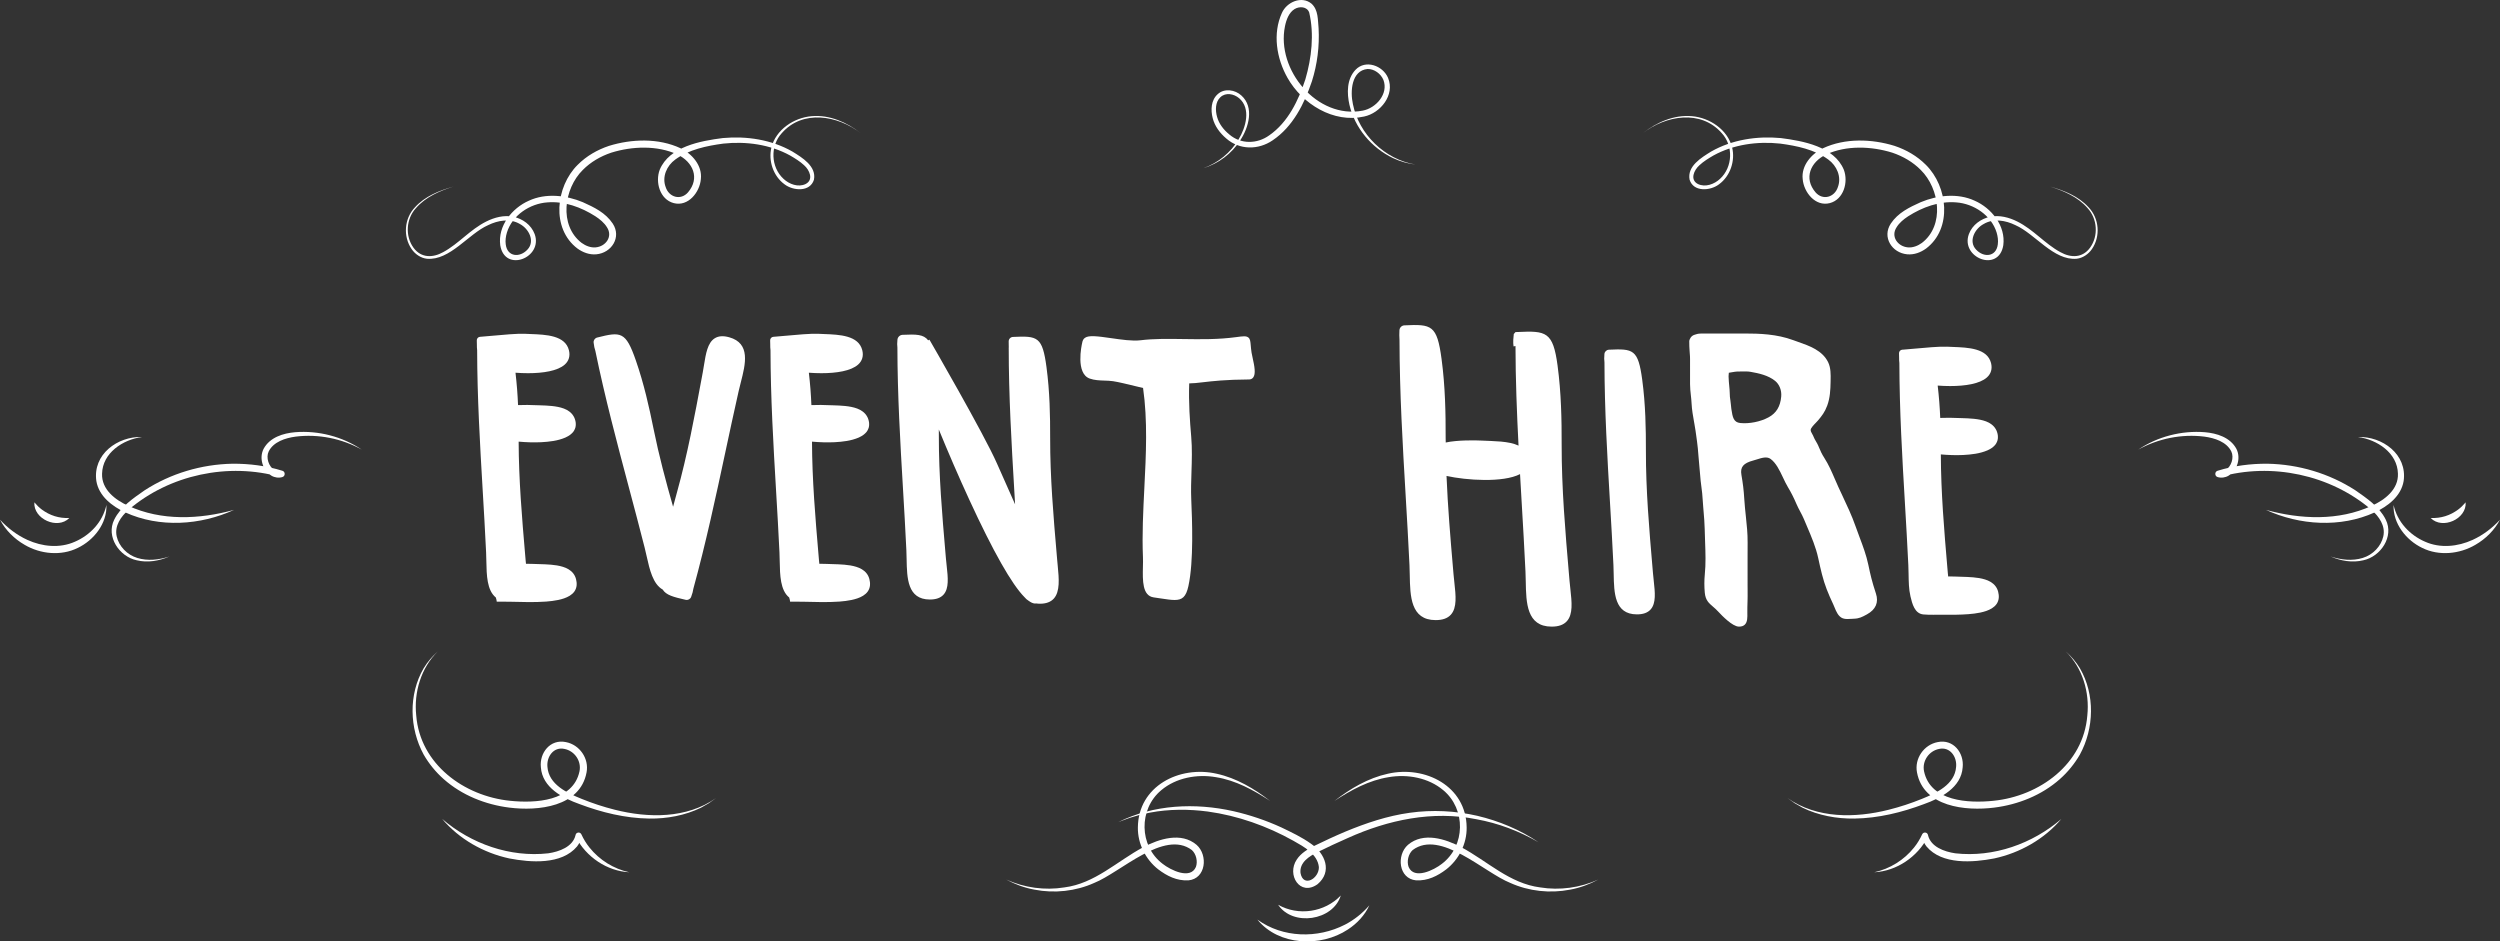
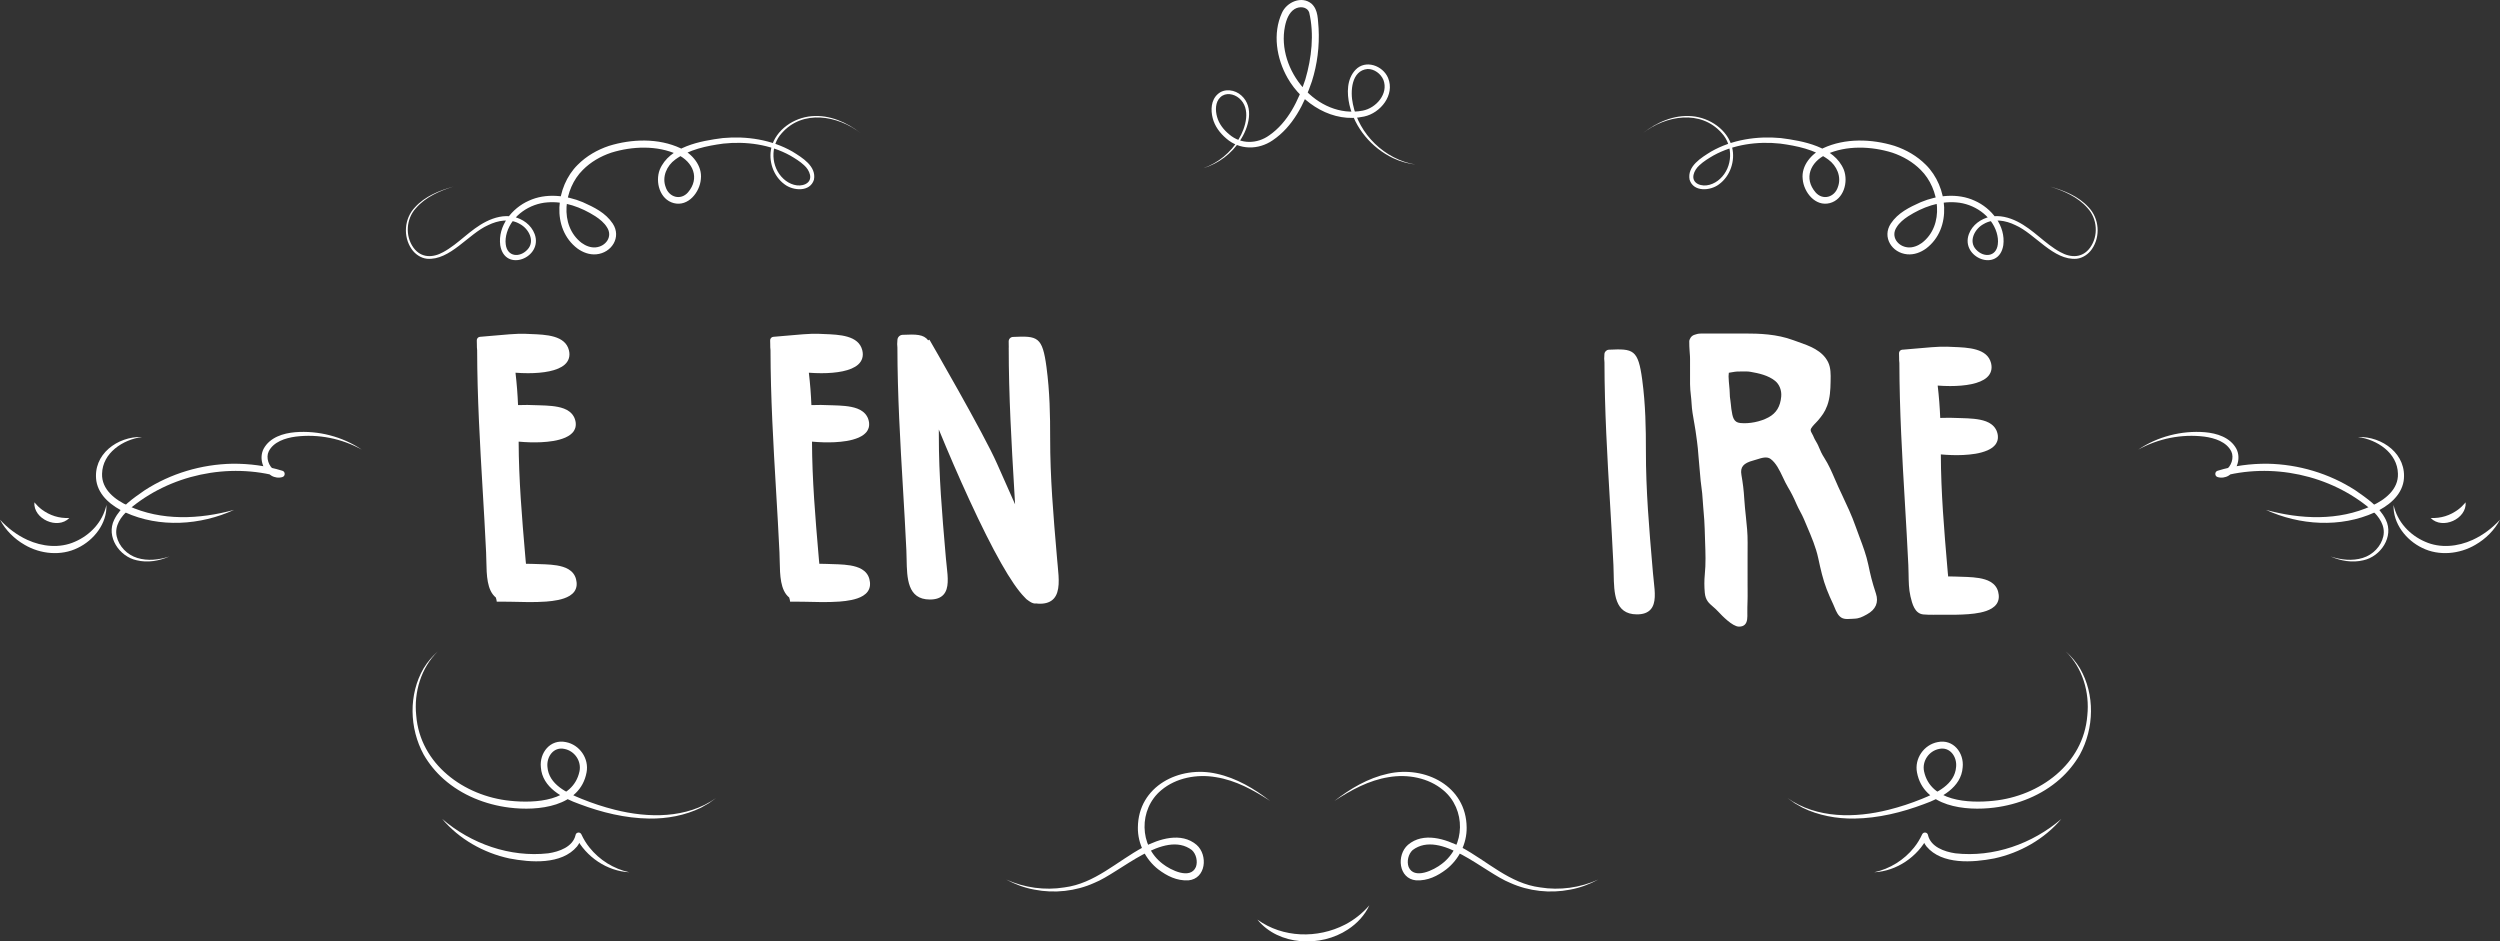
<svg xmlns="http://www.w3.org/2000/svg" version="1.1" id="Layer_1" x="0px" y="0px" viewBox="0 0 704.944 265.463" style="enable-background:new 0 0 704.944 265.463;" xml:space="preserve">
  <rect x="0" y="0" width="704.944" height="265.463" fill="#333333" stroke="none" />
  <style type="text/css">
	.st0{fill:#FFFFFF;}
</style>
  <g>
    <g>
-       <path class="st0" d="M205.617,95.103l-0.021-0.006c-1.693-0.468-3.029-0.367-4.084,0.308    c-1.99,1.274-2.483,4.327-3.004,7.561c-0.111,0.69-0.224,1.389-0.353,2.083l-0.308,1.654    c-1.965,10.573-3.998,21.507-6.96,32.148c-0.367,1.319-0.732,2.672-1.092,4.037    c-2.045-7.165-3.992-14.455-5.481-21.83c-1.245-6.164-2.715-12.784-5.021-19.424    c-2.85-8.205-4.202-8.146-10.911-6.451c-0.641,0.162-1.068,0.776-0.994,1.43    c0.109,0.964,0.273,1.743,0.486,2.317c2.708,13.162,6.123,25.997,9.428,38.415    c1.483,5.569,3.015,11.328,4.472,17.07c0.202,0.796,0.387,1.622,0.572,2.452    c0.837,3.745,1.765,7.835,4.52,9.381c0.959,1.547,2.967,2.091,6.484,2.89    c0.645,0.146,1.304-0.208,1.535-0.823c0.34-0.909,0.547-1.677,0.619-2.285    c3.556-12.958,6.335-25.946,9.023-38.512c1.205-5.636,2.452-11.464,3.758-17.242    c0.181-0.801,0.391-1.621,0.603-2.445C210.211,102.661,211.713,96.801,205.617,95.103z" />
      <path class="st0" d="M298.118,158.057l-0.147-1.706c-0.92-10.705-1.871-21.775-1.849-32.81    c0.012-6.289-0.104-13.069-1.037-20.036c-1.153-8.609-2.495-8.822-9.456-8.499    c-0.66,0.031-1.189,0.567-1.203,1.222c-0.007,0.341,0.002,0.702,0.012,1.063    c0.006,0.237,0.012,0.468,0.014,0.688h-0.016c0,13.637,0.792,27.095,1.558,40.11    c0.08,1.353,0.159,2.746,0.238,4.119c-0.867-1.972-1.753-3.961-2.637-5.944    c-0.853-1.911-1.687-3.779-2.469-5.564c-3.65-8.324-18.897-34.665-19.051-34.93l-0.342,0.198    c-1.307-1.717-3.398-1.734-7.238-1.556c-0.748,0.033-1.366,0.621-1.438,1.366    c-0.09,0.934-0.093,1.658-0.009,2.21c0.022,13.435,0.803,26.691,1.558,39.517    c0.339,5.756,0.689,11.708,0.969,17.629c0.039,0.82,0.055,1.666,0.07,2.517    c0.1,5.336,0.211,11.384,6.54,11.398h0.023c1.756,0,3.017-0.453,3.854-1.384    c1.579-1.758,1.24-4.834,0.883-8.089c-0.077-0.694-0.154-1.398-0.215-2.101l-0.147-1.706    c-0.92-10.705-1.871-21.775-1.849-32.811c0.001-0.605-0.008-1.235-0.01-1.85    c2.603,6.35,5.572,13.245,8.588,19.787c6.758,14.659,11.968,23.847,15.567,27.485    c0.334,0.412,0.732,0.764,1.2,1.049c0.6,0.434,1.151,0.697,1.637,0.741    c0.059,0.005,0.122,0.009,0.186,0.009c0.073,0,0.154-0.019,0.232-0.028    c0.352,0.051,0.727,0.081,1.129,0.082h0.02c1.693,0,2.991-0.484,3.858-1.436    c1.815-1.994,1.459-5.682,1.115-9.249C298.209,159.049,298.161,158.55,298.118,158.057z" />
      <path class="st0" d="M161.648,161.693c-0.737-0.959-1.83-1.521-2.918-1.86    c-1.098-0.343-2.229-0.503-3.353-0.603c-1.125-0.098-2.251-0.132-3.374-0.164    c-1.12-0.023-2.241-0.093-3.369-0.091c-0.106,0-0.212,0.004-0.318,0.004    c-0.03-0.29-0.063-0.578-0.089-0.869l-0.144-1.677c-0.895-10.412-1.803-21.167-1.836-31.902    c2.107,0.183,4.224,0.267,6.342,0.164c2.306-0.13,4.656-0.378,6.848-1.32    c0.536-0.258,1.076-0.53,1.539-0.936c0.249-0.177,0.442-0.427,0.653-0.65    c0.167-0.263,0.371-0.508,0.468-0.812c0.269-0.575,0.297-1.225,0.238-1.828    c-0.059-0.299-0.082-0.606-0.203-0.888c-0.099-0.288-0.189-0.579-0.363-0.835    c-0.597-1.08-1.659-1.803-2.753-2.214c-1.107-0.414-2.262-0.609-3.41-0.731    c-1.15-0.119-2.3-0.16-3.447-0.195c-1.147-0.024-2.289-0.09-3.441-0.1    c-0.88-0.004-1.761,0.012-2.641,0.044c-0.12-2.983-0.355-6.038-0.719-9.132    c1.162,0.086,2.354,0.137,3.535,0.137c4.25-0,8.354-0.635,10.36-2.434    c1.159-1.039,1.566-2.428,1.177-4.016c-1.037-4.225-6.438-4.428-10.78-4.591    c-0.557-0.021-1.102-0.041-1.624-0.069c-2.014-0.106-6.312,0.287-9.45,0.575    c-1.226,0.112-2.284,0.21-2.949,0.254v0.003c-0.083,0.004-0.157,0.006-0.241,0.01    c-0.265,0.012-0.518,0.133-0.694,0.33c-0.177,0.197-0.265,0.451-0.248,0.713    c0.022,0.353,0.023,0.734,0.024,1.109c0.002,0.587,0.004,1.142,0.075,1.612    c0.027,13.401,0.805,26.623,1.558,39.418c0.339,5.753,0.689,11.702,0.969,17.62    c0.039,0.82,0.055,1.667,0.07,2.517c0.072,3.901,0.163,8.171,2.672,10.198    c0.086,0.255,0.163,0.502,0.188,0.691l0.065,0.479l0.463-0.004    c0.996-0.009,1.996,0.005,2.997,0.024c0.054,0.001,0.1,0.01,0.155,0.01h0.022    c0.039,0,0.071-0.007,0.11-0.007c3.38,0.067,6.789,0.207,10.202-0.044    c1.13-0.087,2.262-0.219,3.384-0.455c1.117-0.24,2.242-0.573,3.256-1.195    c0.503-0.314,0.971-0.714,1.325-1.217c0.351-0.505,0.561-1.106,0.616-1.709    c0.05-0.604-0.022-1.201-0.172-1.766C162.277,162.716,162.014,162.164,161.648,161.693z" />
      <path class="st0" d="M244.369,161.693c-0.737-0.959-1.83-1.521-2.918-1.86    c-1.098-0.343-2.229-0.503-3.353-0.603c-1.125-0.098-2.251-0.132-3.374-0.164    c-1.12-0.023-2.241-0.093-3.369-0.091c-0.106,0-0.212,0.004-0.318,0.004    c-0.03-0.29-0.063-0.578-0.089-0.869l-0.144-1.677c-0.895-10.412-1.803-21.167-1.836-31.902    c2.107,0.183,4.224,0.267,6.342,0.164c2.306-0.13,4.656-0.378,6.848-1.32    c0.536-0.258,1.076-0.53,1.539-0.936c0.249-0.177,0.442-0.427,0.653-0.65    c0.167-0.263,0.371-0.508,0.468-0.812c0.269-0.575,0.297-1.225,0.238-1.828    c-0.059-0.299-0.082-0.606-0.203-0.888c-0.099-0.288-0.189-0.579-0.363-0.835    c-0.597-1.08-1.659-1.803-2.753-2.214c-1.107-0.414-2.262-0.609-3.41-0.731    c-1.15-0.119-2.3-0.16-3.447-0.195c-1.147-0.024-2.289-0.09-3.441-0.1    c-0.88-0.004-1.761,0.012-2.641,0.044c-0.12-2.983-0.355-6.038-0.719-9.132    c1.162,0.086,2.354,0.137,3.535,0.137c4.25-0,8.354-0.635,10.36-2.434    c1.159-1.039,1.566-2.428,1.177-4.016c-1.037-4.225-6.438-4.428-10.78-4.591    c-0.557-0.021-1.102-0.041-1.624-0.069c-2.014-0.106-6.312,0.287-9.45,0.575    c-1.226,0.112-2.284,0.21-2.949,0.254v0.003c-0.083,0.004-0.157,0.006-0.241,0.01    c-0.265,0.012-0.518,0.133-0.694,0.33c-0.177,0.197-0.265,0.451-0.248,0.713    c0.022,0.353,0.023,0.734,0.024,1.109c0.002,0.587,0.004,1.142,0.075,1.612    c0.027,13.401,0.805,26.623,1.558,39.418c0.339,5.753,0.689,11.702,0.969,17.62    c0.039,0.82,0.055,1.667,0.07,2.517c0.072,3.901,0.163,8.171,2.672,10.198    c0.086,0.255,0.163,0.502,0.188,0.691l0.065,0.479l0.463-0.004    c0.996-0.009,1.996,0.005,2.997,0.024c0.054,0.001,0.1,0.01,0.155,0.01h0.022    c0.039,0,0.071-0.007,0.11-0.007c3.38,0.067,6.789,0.207,10.202-0.044    c1.13-0.087,2.262-0.219,3.384-0.455c1.117-0.24,2.242-0.573,3.256-1.195    c0.503-0.314,0.971-0.714,1.325-1.217c0.351-0.505,0.561-1.106,0.616-1.709    c0.05-0.604-0.022-1.201-0.172-1.766C244.999,162.716,244.736,162.164,244.369,161.693z" />
-       <path class="st0" d="M352.907,99.404c-0.121-0.816-0.179-1.484-0.226-2.021    c-0.098-1.124-0.157-1.801-0.68-2.219c-0.607-0.485-1.547-0.357-3.422-0.102    c-5.079,0.691-10.059,0.616-14.871,0.544c-4.283-0.063-8.326-0.125-12.167,0.348    c-2.192,0.269-5.388-0.191-8.21-0.599c-3.864-0.558-6.303-0.864-7.365-0.112    c-0.515,0.293-0.745,0.916-0.834,1.522c-0.142,0.611-1.884,8.555,2.153,9.988    c1.337,0.474,2.748,0.52,4.113,0.564c0.821,0.026,1.67,0.053,2.473,0.176    c1.554,0.239,4.028,0.842,6.211,1.374c0.82,0.199,1.589,0.387,2.236,0.537    c1.323,9.175,0.835,18.833,0.362,28.177c-0.326,6.465-0.665,13.152-0.393,19.579    c0.034,0.806,0.013,1.724-0.009,2.696c-0.087,3.816-0.186,8.14,3.032,8.595    c0.732,0.103,1.403,0.205,2.017,0.299c1.59,0.241,2.859,0.434,3.883,0.434    c2.158,0,3.223-0.857,3.894-3.925c1.538-7.034,1.042-18.768,0.804-24.407    c-0.111-2.623-0.024-5.251,0.061-7.791c0.107-3.239,0.218-6.589-0.078-9.984    c-0.367-4.216-0.757-9.688-0.558-14.97l0.011,0.001c1.101-0.001,2.262-0.136,3.781-0.313    c2.753-0.321,6.522-0.76,13.099-0.796c0.466-0.003,0.856-0.185,1.129-0.529    c0.797-0.999,0.401-3.15-0.157-5.65C353.069,100.248,352.958,99.754,352.907,99.404z" />
      <path class="st0" d="M466.107,161.663l-0.144-1.676c-0.921-10.715-1.874-21.795-1.853-32.841    c0.012-6.289-0.104-13.069-1.037-20.035c-1.153-8.61-2.489-8.822-9.401-8.502    c-0.66,0.031-1.202,0.547-1.261,1.202c-0.085,0.967-0.081,1.762,0.013,2.368    c0.022,13.437,0.803,26.695,1.558,39.524c0.339,5.753,0.689,11.703,0.969,17.62    c0.039,0.82,0.055,1.666,0.07,2.517c0.099,5.336,0.211,11.385,6.54,11.398h0.022    c1.756,0,3.017-0.453,3.854-1.384c1.579-1.758,1.241-4.832,0.882-8.088    C466.244,163.071,466.167,162.366,466.107,161.663z" />
      <path class="st0" d="M562.657,165.257c-0.736-0.958-1.828-1.52-2.915-1.858    c-1.097-0.342-2.226-0.502-3.349-0.602c-1.124-0.099-2.249-0.132-3.37-0.164    c-1.119-0.023-2.239-0.093-3.366-0.091c-0.106,0-0.211,0.003-0.317,0.004    c-0.029-0.289-0.063-0.577-0.089-0.868l-0.144-1.675c-0.894-10.401-1.802-21.144-1.833-31.867    c2.105,0.183,4.219,0.267,6.335,0.163c2.303-0.13,4.65-0.377,6.84-1.318    c0.535-0.258,1.075-0.53,1.537-0.934c0.249-0.177,0.442-0.427,0.653-0.65    c0.166-0.263,0.371-0.508,0.467-0.811c0.269-0.575,0.297-1.224,0.237-1.826    c-0.059-0.298-0.081-0.605-0.202-0.886c-0.099-0.288-0.189-0.578-0.362-0.834    c-0.596-1.079-1.658-1.802-2.75-2.213c-1.105-0.413-2.26-0.608-3.407-0.73    c-1.148-0.119-2.298-0.16-3.443-0.195c-1.145-0.025-2.286-0.09-3.437-0.099    c-0.879-0.004-1.759,0.011-2.639,0.044c-0.12-2.98-0.355-6.032-0.718-9.122    c1.161,0.086,2.351,0.137,3.531,0.137c4.246-0.001,8.344-0.634,10.348-2.431    c1.158-1.038,1.565-2.426,1.176-4.012c-1.035-4.22-6.431-4.423-10.768-4.586    c-0.556-0.02-1.101-0.041-1.622-0.069c-2.012-0.106-6.305,0.286-9.439,0.575    c-1.224,0.112-2.282,0.209-2.946,0.256c-0.083,0.004-0.157,0.006-0.241,0.01    c-0.265,0.012-0.517,0.133-0.693,0.33c-0.177,0.197-0.264,0.45-0.248,0.712    c0.022,0.353,0.023,0.734,0.024,1.107c0.002,0.586,0.004,1.142,0.075,1.611    c0.026,13.386,0.804,26.594,1.556,39.374c0.339,5.747,0.689,11.689,0.968,17.599    c0.039,0.82,0.055,1.665,0.07,2.515c0.038,2.108,0.047,4.268,0.535,6.331    c0.48,2.029,1.165,4.843,3.624,5.076c1.817,0.173,3.747,0.052,5.576,0.078    c2.373,0.034,4.753,0.029,7.121-0.152c1.129-0.086,2.26-0.219,3.38-0.454    c1.116-0.239,2.239-0.572,3.252-1.194c0.503-0.313,0.97-0.713,1.324-1.216    c0.351-0.504,0.56-1.105,0.616-1.707c0.049-0.604-0.022-1.2-0.171-1.764    C563.286,166.279,563.023,165.727,562.657,165.257z" />
      <path class="st0" d="M528.974,167.377c-1.136-3.436-1.584-5.431-2.138-8.081    c-0.576-2.752-1.537-5.308-2.468-7.78c-0.376-0.997-0.764-2.028-1.125-3.067    c-1.027-2.951-2.408-5.886-3.744-8.724c-0.369-0.784-0.737-1.563-1.094-2.341    c-0.361-0.783-0.698-1.567-1.035-2.348c-0.848-1.969-1.724-4.005-2.947-5.913    c-0.749-1.168-1.024-1.819-1.524-2.999l-0.223-0.525c-0.135-0.316-0.358-0.698-0.595-1.104    c-0.253-0.433-0.54-0.924-0.641-1.224c-0.108-0.319-0.275-0.611-0.436-0.895    c-0.235-0.414-0.456-0.805-0.434-1.176c0.033-0.521,0.889-1.402,1.456-1.984    c0.238-0.245,0.456-0.47,0.615-0.659c1.091-1.296,1.915-2.354,2.592-4.178    c0.809-2.177,0.913-4.48,0.952-6.651l0.008-0.407c0.035-1.688,0.075-3.602-0.694-5.176    c-1.629-3.335-5.243-4.605-8.431-5.726c-0.475-0.167-0.943-0.331-1.393-0.498    c-4.664-1.735-9.567-1.881-13.795-1.881h-11.538c-0.412,0-1.328,0.013-1.716,0.122l-0.001-0.005    l-0.808,0.242c-0.473,0.142-0.874,0.449-1.13,0.865c-0.161,0.261-0.349,0.67-0.35,0.964    c-0.004,1.164,0.035,1.764,0.089,2.595l0.036,0.561c0.012,0.19,0.025,0.359,0.038,0.524    c0.034,0.438,0.063,0.816,0.057,1.439c-0.005,0.57-0.003,1.141-0,1.711l0.002,0.927    l-0,1.452l0,2.903c0.001,1.068,0.116,2.112,0.227,3.12    c0.082,0.744,0.167,1.514,0.202,2.275c0.084,1.796,0.403,3.579,0.712,5.301l0.091,0.507    c0.289,1.627,0.397,2.442,0.522,3.386c0.06,0.456,0.124,0.938,0.213,1.549    c0.185,1.267,0.284,2.535,0.399,4.004c0.086,1.095,0.182,2.337,0.331,3.789    c0.068,0.66,0.115,1.238,0.16,1.793c0.078,0.966,0.152,1.878,0.32,3.022    c0.232,1.58,0.3,2.564,0.393,3.925c0.036,0.533,0.077,1.124,0.133,1.83    c0.038,0.477,0.078,0.954,0.118,1.43c0.134,1.59,0.273,3.233,0.308,4.85    c0.027,1.241,0.07,2.423,0.11,3.567c0.121,3.354,0.225,6.25-0.086,9.356    c-0.158,1.59-0.158,3.35,0.002,5.089c0.195,2.118,1.154,2.94,2.263,3.891    c0.445,0.382,0.951,0.815,1.474,1.385c1.164,1.269,4.062,4.226,5.829,4.283l0.124,0.002    c0.684,0,1.224-0.19,1.605-0.567c0.754-0.743,0.73-2.02,0.704-3.371    c-0.009-0.474-0.018-0.966,0.004-1.447c0.057-1.218,0.061-1.87,0.064-2.446    c0.002-0.255,0.003-0.498,0.009-0.772c0.014-0.649,0.006-1.302-0.002-1.954    c-0.004-0.382-0.009-0.764-0.009-1.145l-0.001-7.376c-0.003-1.542-0.005-3.085,0.012-4.627    c0.028-2.508-0.242-5.019-0.502-7.447c-0.161-1.499-0.326-3.05-0.421-4.585    c-0.185-2.989-0.414-4.658-0.826-7.06c-0.378-2.201,0.539-3.301,3.383-4.055    c0.318-0.085,0.651-0.19,0.993-0.299c1.381-0.438,2.81-0.891,3.85-0.131    c1.554,1.137,2.555,3.251,3.522,5.294c0.45,0.951,0.875,1.849,1.346,2.627    c0.876,1.446,1.688,3.047,2.415,4.758c0.319,0.752,0.699,1.467,1.066,2.16    c0.391,0.737,0.761,1.434,1.068,2.176c0.288,0.697,0.585,1.393,0.883,2.092    c1.218,2.858,2.479,5.814,3.131,8.862c0.686,3.199,1.339,6.069,2.389,8.785    c0.507,1.312,1.142,2.771,1.886,4.338c0.111,0.234,0.219,0.5,0.332,0.779    c0.471,1.16,1.057,2.604,2.344,3.083c0.708,0.264,1.682,0.194,2.467,0.138    c0.227-0.017,0.441-0.032,0.625-0.036c1.518-0.041,2.368-0.505,3.545-1.146l0.152-0.083    c2.481-1.349,3.357-3.378,2.534-5.867V167.377z M498.683,117.684    c-2.291,1.236-5.425,1.863-7.976,1.598c-1.856-0.193-2.157-1.603-2.493-3.891l-0.022-0.151    c-0.069-0.465-0.096-0.814-0.122-1.15c-0.027-0.351-0.054-0.683-0.124-1.078    c-0.139-0.784-0.195-1.426-0.207-2.364c-0.006-0.493-0.063-1.082-0.128-1.763    c-0.079-0.823-0.167-1.751-0.196-2.783c0.007-0.258,0.03-0.474,0.049-0.65    c0.013-0.118,0.024-0.23,0.029-0.338c0.218-0.036,0.429-0.074,0.636-0.11    c0.717-0.128,1.416-0.253,2.209-0.245c0.302,0,0.601-0.004,0.901-0.01    c0.833-0.018,1.619-0.032,2.393,0.104c2.307,0.403,4.933,0.966,6.896,2.538    c1.228,0.983,1.893,2.682,1.736,4.432C502.012,114.64,500.874,116.502,498.683,117.684z" />
-       <path class="st0" d="M442.575,163.806l-0.163-1.901c-1.025-11.922-2.084-24.25-2.06-36.541    c0.014-7.005-0.118-14.557-1.156-22.314c-1.276-9.53-3.218-9.807-11.229-9.432l-0.626,0.018    l-0.488,0.552c-0.104,0.828-0.25,2.383-0.068,3.486l0.552-0.092    c0.017,9.467,0.385,18.836,0.856,28.072c-2.797-1.325-7.01-1.236-10.381-1.417    c-1.661-0.089-6.856-0.187-10.146,0.543c-0.002-0.419-0.024-0.838-0.023-1.257    c0.014-7.004-0.116-14.554-1.155-22.314c-1.284-9.587-2.773-9.825-10.483-9.467    c-0.75,0.035-1.35,0.629-1.394,1.383c-0.051,0.864-0.044,1.933,0.019,2.732    c0.03,14.914,0.897,29.629,1.735,43.868c0.378,6.411,0.768,13.04,1.079,19.634    c0.044,0.913,0.061,1.856,0.078,2.802c0.111,5.943,0.235,12.679,7.283,12.695h0.025    c1.956,0,3.361-0.505,4.293-1.542c1.758-1.958,1.381-5.383,0.983-9.009    c-0.085-0.772-0.172-1.557-0.239-2.34l-0.163-1.901c-0.728-8.467-1.456-17.142-1.817-25.859    c5.598,1.233,15.931,1.959,20.733-0.517c0.15,2.638,0.301,5.279,0.454,7.887    c0.378,6.407,0.768,13.034,1.079,19.623c0.043,0.914,0.061,1.856,0.078,2.802    c0.111,5.944,0.235,12.68,7.283,12.695h0.025c1.956,0,3.361-0.504,4.293-1.542    c1.758-1.958,1.381-5.382,0.983-9.008C442.729,165.372,442.642,164.588,442.575,163.806z" />
    </g>
    <g>
      <path class="st0" d="M339.371,47.408c4.11-1.465,7.669-4.393,9.896-8.128    c2.049-3.356,3.537-8.685,0.147-11.58c-1.475-1.258-3.799-1.708-5.289-0.289    c-1.464,1.358-1.457,3.712-0.936,5.548c0.542,1.999,1.895,3.684,3.473,4.973    c3.266,2.789,7.848,2.689,11.267,0.212c5.256-3.656,8.227-9.846,10.163-15.795    c1.751-5.985,2.515-12.742,1.075-18.816c-0.608-1.708-2.728-1.815-4.107-0.985    c-1.602,0.976-2.353,3.007-2.724,4.853c-2.525,12.292,9.092,26.266,21.908,23.799    c3.784-0.71,7.334-4.754,5.851-8.66c-0.723-1.753-2.603-3.136-4.484-3.085    c-4.559,0.441-4.908,6.353-4.121,9.897c1.665,8.431,8.921,15.577,17.609,17.04    c-2.181-0.252-4.321-0.88-6.32-1.819c-6.013-2.882-10.726-8.441-12.267-15.011    c-0.739-3.295-0.78-7.244,1.712-9.875c2.817-2.983,7.723-1.19,9.182,2.286    c1.986,4.77-2.105,9.896-6.755,10.887c-8.646,1.938-17.427-3.525-21.602-10.905    c-3.083-5.457-4.256-12.467-1.569-18.332c1.323-3.008,5.539-4.921,8.357-2.571    c1.938,1.774,1.734,4.545,1.978,6.914c0.274,5.043-0.36,10.143-1.885,14.955    c-2.147,6.342-5.356,12.802-11.068,16.646c-4.029,2.766-9.374,2.767-13.105-0.536    c-1.77-1.504-3.24-3.462-3.807-5.734c-0.585-2.267-0.483-5.048,1.411-6.738    c1.893-1.754,4.934-1.259,6.701,0.388c3.675,3.326,2.038,9.04-0.34,12.616    C347.329,43.32,343.572,46.138,339.371,47.408L339.371,47.408z" />
      <path class="st0" d="M602.933,126.788c5.438-3.685,12.212-5.434,18.776-4.915    c3.38,0.288,7.158,1.44,8.91,4.694c1.324,2.623,0.264,6.057-2.239,7.578    c-0.878,0.524-2.066,0.695-3.074,0.371c-0.855-0.254-0.846-1.533,0.01-1.773    c4.537-1.406,9.345-2.022,14.091-1.984c8.727,0.165,17.393,2.739,24.73,7.48    c3.253,2.274,6.779,4.61,8.599,8.295c2.371,4.795-1.438,10.4-6.319,11.449    c-3.105,0.761-6.357,0.182-9.232-1.062c2.938,0.957,6.151,1.313,9.046,0.403    c2.864-0.872,5.196-3.286,5.809-6.085c0.656-2.953-1.184-5.581-3.336-7.471    c-11.574-9.925-28.216-13.441-42.853-9.249c0-0,0.001-1.776,0.001-1.776    c0.556,0.181,1.118,0.114,1.651-0.176c1.68-0.947,2.511-3.563,1.678-5.264    c-1.351-2.736-4.703-3.792-7.604-4.188C615.172,122.327,608.589,123.642,602.933,126.788    L602.933,126.788z" />
      <path class="st0" d="M638.944,143.775c9.791,2.684,20.476,3.155,29.812-1.139    c3.746-1.681,7.573-4.652,7.407-9.054c-0.131-5.869-5.845-9.632-11.288-10.361    c6.912-0.234,13.968,4.902,12.9,12.407c-0.707,4.288-4.475,7.153-8.168,8.861    C659.969,148.889,648.412,148.124,638.944,143.775L638.944,143.775z" />
      <path class="st0" d="M674.936,142.401c1.077,4.792,4.546,8.472,8.879,10.35    c4.288,1.913,9.235,1.403,13.434-0.526c2.86-1.314,5.462-3.258,7.695-5.681    c-1.541,2.925-4.011,5.405-6.965,7.096c-4.454,2.619-10.266,3.192-14.965,0.863    C678.454,152.319,674.729,147.594,674.936,142.401L674.936,142.401z" />
      <path class="st0" d="M685.397,146.068c2.9,0.115,5.469-0.695,7.751-2.386    c0.731-0.549,1.406-1.196,2.106-2.036C695.598,146.348,688.681,149.442,685.397,146.068    L685.397,146.068z" />
      <path class="st0" d="M463.246,37.558c6.457-5.014,16.342-6.746,22.246-0.02    c3.33,3.586,3.107,9.593-0.477,12.886c-1.608,1.518-4.158,2.471-6.237,1.465    c-2.322-1.19-1.131-3.926,0.43-5.3c1.153-1.082,2.577-1.942,3.932-2.737    c5.7-3.138,12.416-4.045,18.839-3.361c4.699,0.637,9.691,1.658,13.551,4.493    c2.41,1.743,3.794,4.884,2.715,7.752c-0.932,2.923-4.276,3.848-6.306,1.499    c-3.4-3.968-1.445-8.567,2.989-10.671c5.683-2.635,12.779-2.348,18.666-0.511    c3.008,1.014,5.81,2.637,8.009,4.865c5.348,5.263,6.774,15.64,0.335,20.572    c-1.182,0.861-2.623,1.394-3.965,1.262c-2.847-0.25-4.916-3.065-3.162-5.694    c0.741-1.217,1.967-2.239,3.27-3.088c3.981-2.539,8.765-4.301,13.5-3.905    c4.972,0.342,9.946,3.654,11.427,8.516c0.315,1.059,0.488,2.261,0.326,3.339    c-0.434,3.545-3.972,3.783-6.105,1.473c-2.25-2.355-0.407-5.898,2.133-7.235    c2.75-1.634,6.177-1.031,8.952,0.333c5.554,2.452,10.753,10.03,17.259,9.471    c1.749-0.195,3.332-1.306,4.311-2.735c2.462-3.581,2.058-8.649-0.952-11.776    c-2.825-3.128-6.901-4.725-10.844-5.845c3.909,1.24,7.846,2.942,10.566,6.086    c2.777,3.003,3.098,7.844,0.696,11.154c-2.128,2.923-5.407,2.915-8.384,1.248    c-4.398-2.388-7.559-6.348-12.145-8.634c-2.293-1.15-4.991-1.865-7.59-1.351    c-2.636,0.56-5.068,2.274-6.05,4.902c-2.44,6.669,8.437,10.995,9.706,3.143    c0.712-5.447-3.293-10.457-8.082-12.561c-4.794-2.21-10.482-1.546-15.195,0.419    c-3.2,1.441-6.405,2.972-8.444,6.033c-2.532,3.834,0.322,8.278,4.62,8.667    c1.985,0.186,3.838-0.557,5.319-1.62c7.477-5.638,6.147-17.485-0.048-23.607    c-2.468-2.488-5.56-4.254-8.822-5.344c-6.408-1.986-13.978-2.242-20.188,0.664    c-3.225,1.538-6.177,4.876-5.728,8.702c0.298,3.695,3.561,7.829,7.635,6.773    c3.934-1.027,5.287-5.937,3.961-9.421c-2.71-6.535-11.524-8.127-17.775-8.924    c-6.716-0.619-13.71,0.43-19.626,3.797c-2.762,1.711-6.841,4.143-6.082,7.961    c1.105,3.518,5.847,3.138,8.266,1.301c3.207-2.322,4.644-6.644,3.723-10.418    c-1.287-5.034-6.331-8.39-11.339-8.813C472.044,32.314,467.106,34.486,463.246,37.558L463.246,37.558z    " />
      <path class="st0" d="M376.28,225.848c4.471-3.476,9.478-6.455,15.088-7.679    c10.478-2.375,22.117,3.478,22.195,15.187c0.058,4.544-2.178,8.996-5.74,11.779    c-2.461,1.869-5.245,3.274-8.502,3.106c-4.985-0.454-5.593-7.131-2.313-10.013    c4.35-3.699,10.552-1.689,15.025,0.653c7.409,3.965,13.65,10.256,22.275,11.351    c5.482,0.89,11.248,0.105,16.393-2.225c-2.489,1.353-5.185,2.348-7.982,2.857    c-5.617,1.1-11.618,0.462-16.852-1.9c-7.388-2.938-19.705-15.137-27.521-9.272    c-1.25,1.133-1.705,3.226-1.151,4.762c1.551,3.671,7.157,0.888,9.39-0.877    c6.671-5.061,6.789-15.429,0.383-20.758c-4.175-3.514-10.077-4.593-15.415-3.671    C386.01,220.028,380.939,222.782,376.28,225.848L376.28,225.848z" />
      <path class="st0" d="M358.138,225.848c-4.658-3.066-9.73-5.821-15.273-6.702    c-5.337-0.922-11.241,0.156-15.415,3.671c-6.407,5.333-6.287,15.696,0.383,20.758    c2.24,1.769,7.834,4.547,9.39,0.878c0.553-1.536,0.098-3.628-1.151-4.762    c-7.817-5.863-20.118,6.324-27.521,9.271c-5.234,2.363-11.235,3-16.852,1.901    c-2.797-0.509-5.493-1.503-7.982-2.857c5.145,2.33,10.911,3.115,16.393,2.226    c8.628-1.097,14.864-7.385,22.275-11.351c4.471-2.341,10.677-4.352,15.025-0.652    c3.276,2.879,2.676,9.561-2.313,10.013c-3.255,0.169-6.041-1.238-8.502-3.106    c-3.562-2.784-5.798-7.235-5.74-11.78c0.074-11.705,11.723-17.565,22.195-15.187    C348.66,219.393,353.667,222.373,358.138,225.848L358.138,225.848z" />
-       <path class="st0" d="M315.325,231.827c9.975-4.998,21.702-5.509,32.47-3.092    c4.648,1.062,9.192,2.598,13.528,4.582c2.91,1.401,5.753,2.732,8.415,4.641    c3.918,2.711,6.042,7.816,1.756,11.388c-4.923,3.485-8.755-2.668-5.832-6.984    c1.189-1.823,3.235-3.007,5.013-3.884c2.851-1.386,5.701-2.721,8.623-3.951    c5.839-2.426,11.924-4.479,18.257-5.348c6.325-0.888,12.786-0.563,18.97,0.848    c6.169,1.457,12.103,3.929,17.307,7.474c-5.442-3.148-11.375-5.388-17.511-6.494    c-12.357-2.497-24.921,0.175-36.266,5.297c-2.854,1.248-5.699,2.575-8.49,3.957    c-2.438,1.215-5.165,2.919-4.851,5.912c0.773,4.22,5.268,1.545,5.181-1.679    c-0.385-3.672-4.216-5.731-7.197-7.418c-7.442-4.156-15.653-7.07-24.105-8.237    c-5.355-0.707-10.967-0.71-16.28,0.295l-2.292,0.496c-1.122,0.247-2.274,0.671-3.388,0.963    C317.682,230.896,316.238,231.505,315.325,231.827L315.325,231.827z" />
      <path class="st0" d="M504.038,225.036c8.282,5.822,19.091,5.681,28.546,3.292    c3.188-0.801,6.319-1.83,9.364-3.07c4.109-1.66,9.277-4.049,9.63-9.02    c0.288-2.877-1.752-5.739-4.802-5.057c-2.842,0.561-4.833,3.396-4.236,6.315    c1.802,8.503,12.507,9.043,19.572,8.308c12.997-1.313,25.393-10.345,26.466-24.062    c0.682-6.517-1.328-13.396-6.086-18.065c1.549,1.393,2.936,2.99,4.008,4.78    c4.275,7.368,4.026,16.893-0.021,24.318c-1.488,2.584-3.413,4.947-5.648,6.918    c-5.128,4.545-11.735,7.181-18.491,8.031c-8.084,1.028-19.976-0.184-21.79-9.915    c-0.758-3.899,1.937-7.823,5.847-8.558c4.402-0.918,7.476,3.053,7.032,7.124    c-0.402,5.704-6.157,8.676-10.9,10.36c-6.27,2.367-12.9,3.983-19.64,4.082    c-5.025,0.072-10.117-0.868-14.645-3.082c-0,0-2.172-1.246-2.172-1.246L504.038,225.036    L504.038,225.036z" />
      <path class="st0" d="M528.486,245.961c4.413-0.955,8.435-3.46,11.235-6.974    c0.921-1.147,1.685-2.407,2.289-3.728c0.198-0.434,0.711-0.625,1.145-0.427    c0.271,0.124,0.445,0.368,0.494,0.642c0.773,3.323,4.59,4.683,7.703,5.144    c10.763,1.207,21.757-2.678,29.911-9.702c-4.783,5.688-11.669,9.584-18.932,11.146    c-6.004,1.152-14.724,1.845-19.107-3.384c-0.644-0.83-1.098-1.835-1.285-2.875l1.638,0.215    C540.698,241.621,534.794,245.645,528.486,245.961L528.486,245.961z" />
      <path class="st0" d="M102.011,126.788c-5.438-3.685-12.212-5.434-18.776-4.915    c-3.38,0.288-7.158,1.44-8.91,4.694c-1.324,2.623-0.264,6.057,2.239,7.578    c0.878,0.524,2.066,0.695,3.074,0.371c0.855-0.254,0.846-1.533-0.01-1.773    c-4.537-1.406-9.345-2.022-14.091-1.984c-8.727,0.165-17.393,2.739-24.73,7.48    c-3.253,2.274-6.779,4.61-8.599,8.295c-2.371,4.795,1.438,10.4,6.319,11.449    c3.105,0.761,6.357,0.182,9.232-1.062c-2.938,0.957-6.151,1.313-9.046,0.403    c-2.864-0.872-5.196-3.286-5.809-6.085c-0.656-2.953,1.184-5.581,3.336-7.471    c11.574-9.925,28.216-13.441,42.853-9.249c0-0-0.001-1.776-0.001-1.776    c-0.556,0.181-1.118,0.114-1.651-0.176c-1.68-0.947-2.511-3.563-1.678-5.264    c1.351-2.736,4.703-3.792,7.604-4.188C89.772,122.327,96.355,123.642,102.011,126.788    L102.011,126.788z" />
      <path class="st0" d="M66,143.775c-9.791,2.684-20.476,3.155-29.812-1.139    c-3.746-1.681-7.573-4.652-7.407-9.054c0.131-5.869,5.845-9.632,11.288-10.361    c-6.912-0.234-13.968,4.902-12.9,12.407c0.707,4.288,4.475,7.153,8.168,8.861    C44.975,148.889,56.532,148.124,66,143.775L66,143.775z" />
      <path class="st0" d="M30.008,142.401c-1.077,4.792-4.546,8.472-8.879,10.35    c-4.288,1.913-9.235,1.403-13.434-0.526C4.835,150.912,2.232,148.967,0,146.544    c1.541,2.925,4.011,5.405,6.965,7.096c4.454,2.619,10.266,3.192,14.965,0.863    C26.49,152.319,30.215,147.594,30.008,142.401L30.008,142.401z" />
      <path class="st0" d="M19.547,146.068c-2.9,0.115-5.469-0.695-7.751-2.386    c-0.731-0.549-1.406-1.196-2.106-2.036C9.346,146.348,16.263,149.442,19.547,146.068L19.547,146.068z" />
      <path class="st0" d="M242.698,37.558c-6.457-5.014-16.342-6.746-22.246-0.02    c-3.33,3.586-3.107,9.593,0.477,12.886c1.608,1.518,4.158,2.471,6.237,1.465    c2.322-1.19,1.131-3.926-0.43-5.3c-1.153-1.082-2.577-1.942-3.932-2.737    c-5.7-3.138-12.416-4.045-18.839-3.361c-4.699,0.637-9.691,1.658-13.551,4.493    c-2.41,1.743-3.794,4.884-2.715,7.752c0.932,2.923,4.276,3.848,6.306,1.499    c3.4-3.968,1.445-8.567-2.989-10.671c-5.683-2.635-12.779-2.348-18.666-0.511    c-3.008,1.014-5.81,2.637-8.009,4.865c-5.348,5.263-6.774,15.64-0.335,20.572    c1.182,0.861,2.623,1.394,3.965,1.262c2.847-0.25,4.916-3.065,3.162-5.694    c-0.741-1.217-1.967-2.239-3.27-3.088c-3.981-2.539-8.765-4.301-13.5-3.905    c-4.972,0.342-9.946,3.654-11.427,8.516c-0.315,1.059-0.488,2.261-0.326,3.339    c0.434,3.545,3.972,3.783,6.105,1.473c2.25-2.355,0.407-5.898-2.133-7.235    c-2.75-1.634-6.177-1.031-8.952,0.333c-5.554,2.452-10.753,10.03-17.259,9.471    c-1.749-0.195-3.332-1.306-4.311-2.735c-2.462-3.581-2.058-8.649,0.952-11.776    c2.825-3.128,6.901-4.725,10.844-5.845c-3.909,1.24-7.846,2.942-10.566,6.086    c-2.777,3.003-3.098,7.844-0.696,11.154c2.128,2.923,5.407,2.915,8.384,1.248    c4.398-2.388,7.559-6.348,12.145-8.634c2.293-1.15,4.991-1.865,7.59-1.351    c2.636,0.56,5.068,2.274,6.05,4.902c2.44,6.669-8.437,10.995-9.706,3.143    c-0.712-5.447,3.293-10.457,8.082-12.561c4.794-2.21,10.482-1.546,15.195,0.419    c3.2,1.441,6.405,2.972,8.444,6.033c2.532,3.834-0.322,8.278-4.62,8.667    c-1.985,0.186-3.838-0.557-5.319-1.62c-7.477-5.638-6.147-17.485,0.049-23.607    c2.468-2.488,5.56-4.254,8.822-5.344c6.408-1.986,13.978-2.242,20.188,0.664    c3.225,1.538,6.177,4.876,5.728,8.702c-0.298,3.695-3.561,7.829-7.635,6.773    c-3.934-1.027-5.287-5.937-3.961-9.421c2.71-6.535,11.524-8.127,17.775-8.924    c6.716-0.619,13.71,0.43,19.626,3.797c2.762,1.711,6.841,4.143,6.082,7.961    c-1.105,3.518-5.847,3.138-8.266,1.301c-3.207-2.322-4.644-6.644-3.723-10.418    c1.287-5.034,6.331-8.39,11.339-8.813C233.9,32.314,238.838,34.486,242.698,37.558L242.698,37.558z" />
      <path class="st0" d="M201.906,225.036c-8.282,5.822-19.091,5.681-28.546,3.292    c-3.188-0.801-6.319-1.83-9.364-3.07c-4.109-1.66-9.277-4.049-9.63-9.02    c-0.288-2.877,1.752-5.739,4.802-5.057c2.842,0.561,4.833,3.396,4.236,6.315    c-1.802,8.503-12.507,9.043-19.572,8.308c-12.997-1.313-25.393-10.345-26.466-24.062    c-0.682-6.517,1.328-13.396,6.086-18.065c-1.549,1.393-2.936,2.99-4.008,4.78    c-4.275,7.368-4.026,16.893,0.021,24.318c1.488,2.584,3.413,4.947,5.648,6.918    c5.128,4.545,11.735,7.181,18.491,8.031c8.084,1.028,19.976-0.184,21.79-9.915    c0.759-3.899-1.937-7.823-5.847-8.558c-4.402-0.918-7.476,3.053-7.032,7.124    c0.402,5.704,6.157,8.676,10.9,10.36c6.27,2.367,12.9,3.983,19.64,4.082    c5.025,0.072,10.117-0.868,14.645-3.082c0,0,2.172-1.246,2.172-1.246L201.906,225.036    L201.906,225.036z" />
      <path class="st0" d="M177.458,245.961c-4.413-0.955-8.435-3.46-11.235-6.974    c-0.921-1.147-1.685-2.407-2.289-3.728c-0.198-0.434-0.711-0.625-1.145-0.427    c-0.271,0.124-0.445,0.368-0.494,0.642c-0.773,3.323-4.59,4.683-7.703,5.144    c-10.763,1.207-21.757-2.678-29.911-9.702c4.783,5.688,11.669,9.584,18.932,11.146    c6.004,1.152,14.724,1.845,19.107-3.384c0.644-0.83,1.098-1.835,1.285-2.875l-1.638,0.215    C165.246,241.621,171.15,245.645,177.458,245.961L177.458,245.961z" />
-       <path class="st0" d="M360.4,255.121c5.709,3.247,13.143,2.137,17.67-2.616    C375.919,259.636,364.528,261.314,360.4,255.121L360.4,255.121z" />
      <path class="st0" d="M354.55,259.301c7.18,5.199,16.971,5.405,24.712,1.424    c2.562-1.333,4.886-3.154,6.865-5.441c-1.264,2.759-3.454,5.12-6.058,6.814    C372.417,267.186,360.537,266.699,354.55,259.301L354.55,259.301z" />
    </g>
  </g>
  <g>
</g>
  <g>
</g>
  <g>
</g>
  <g>
</g>
  <g>
</g>
  <g>
</g>
</svg>